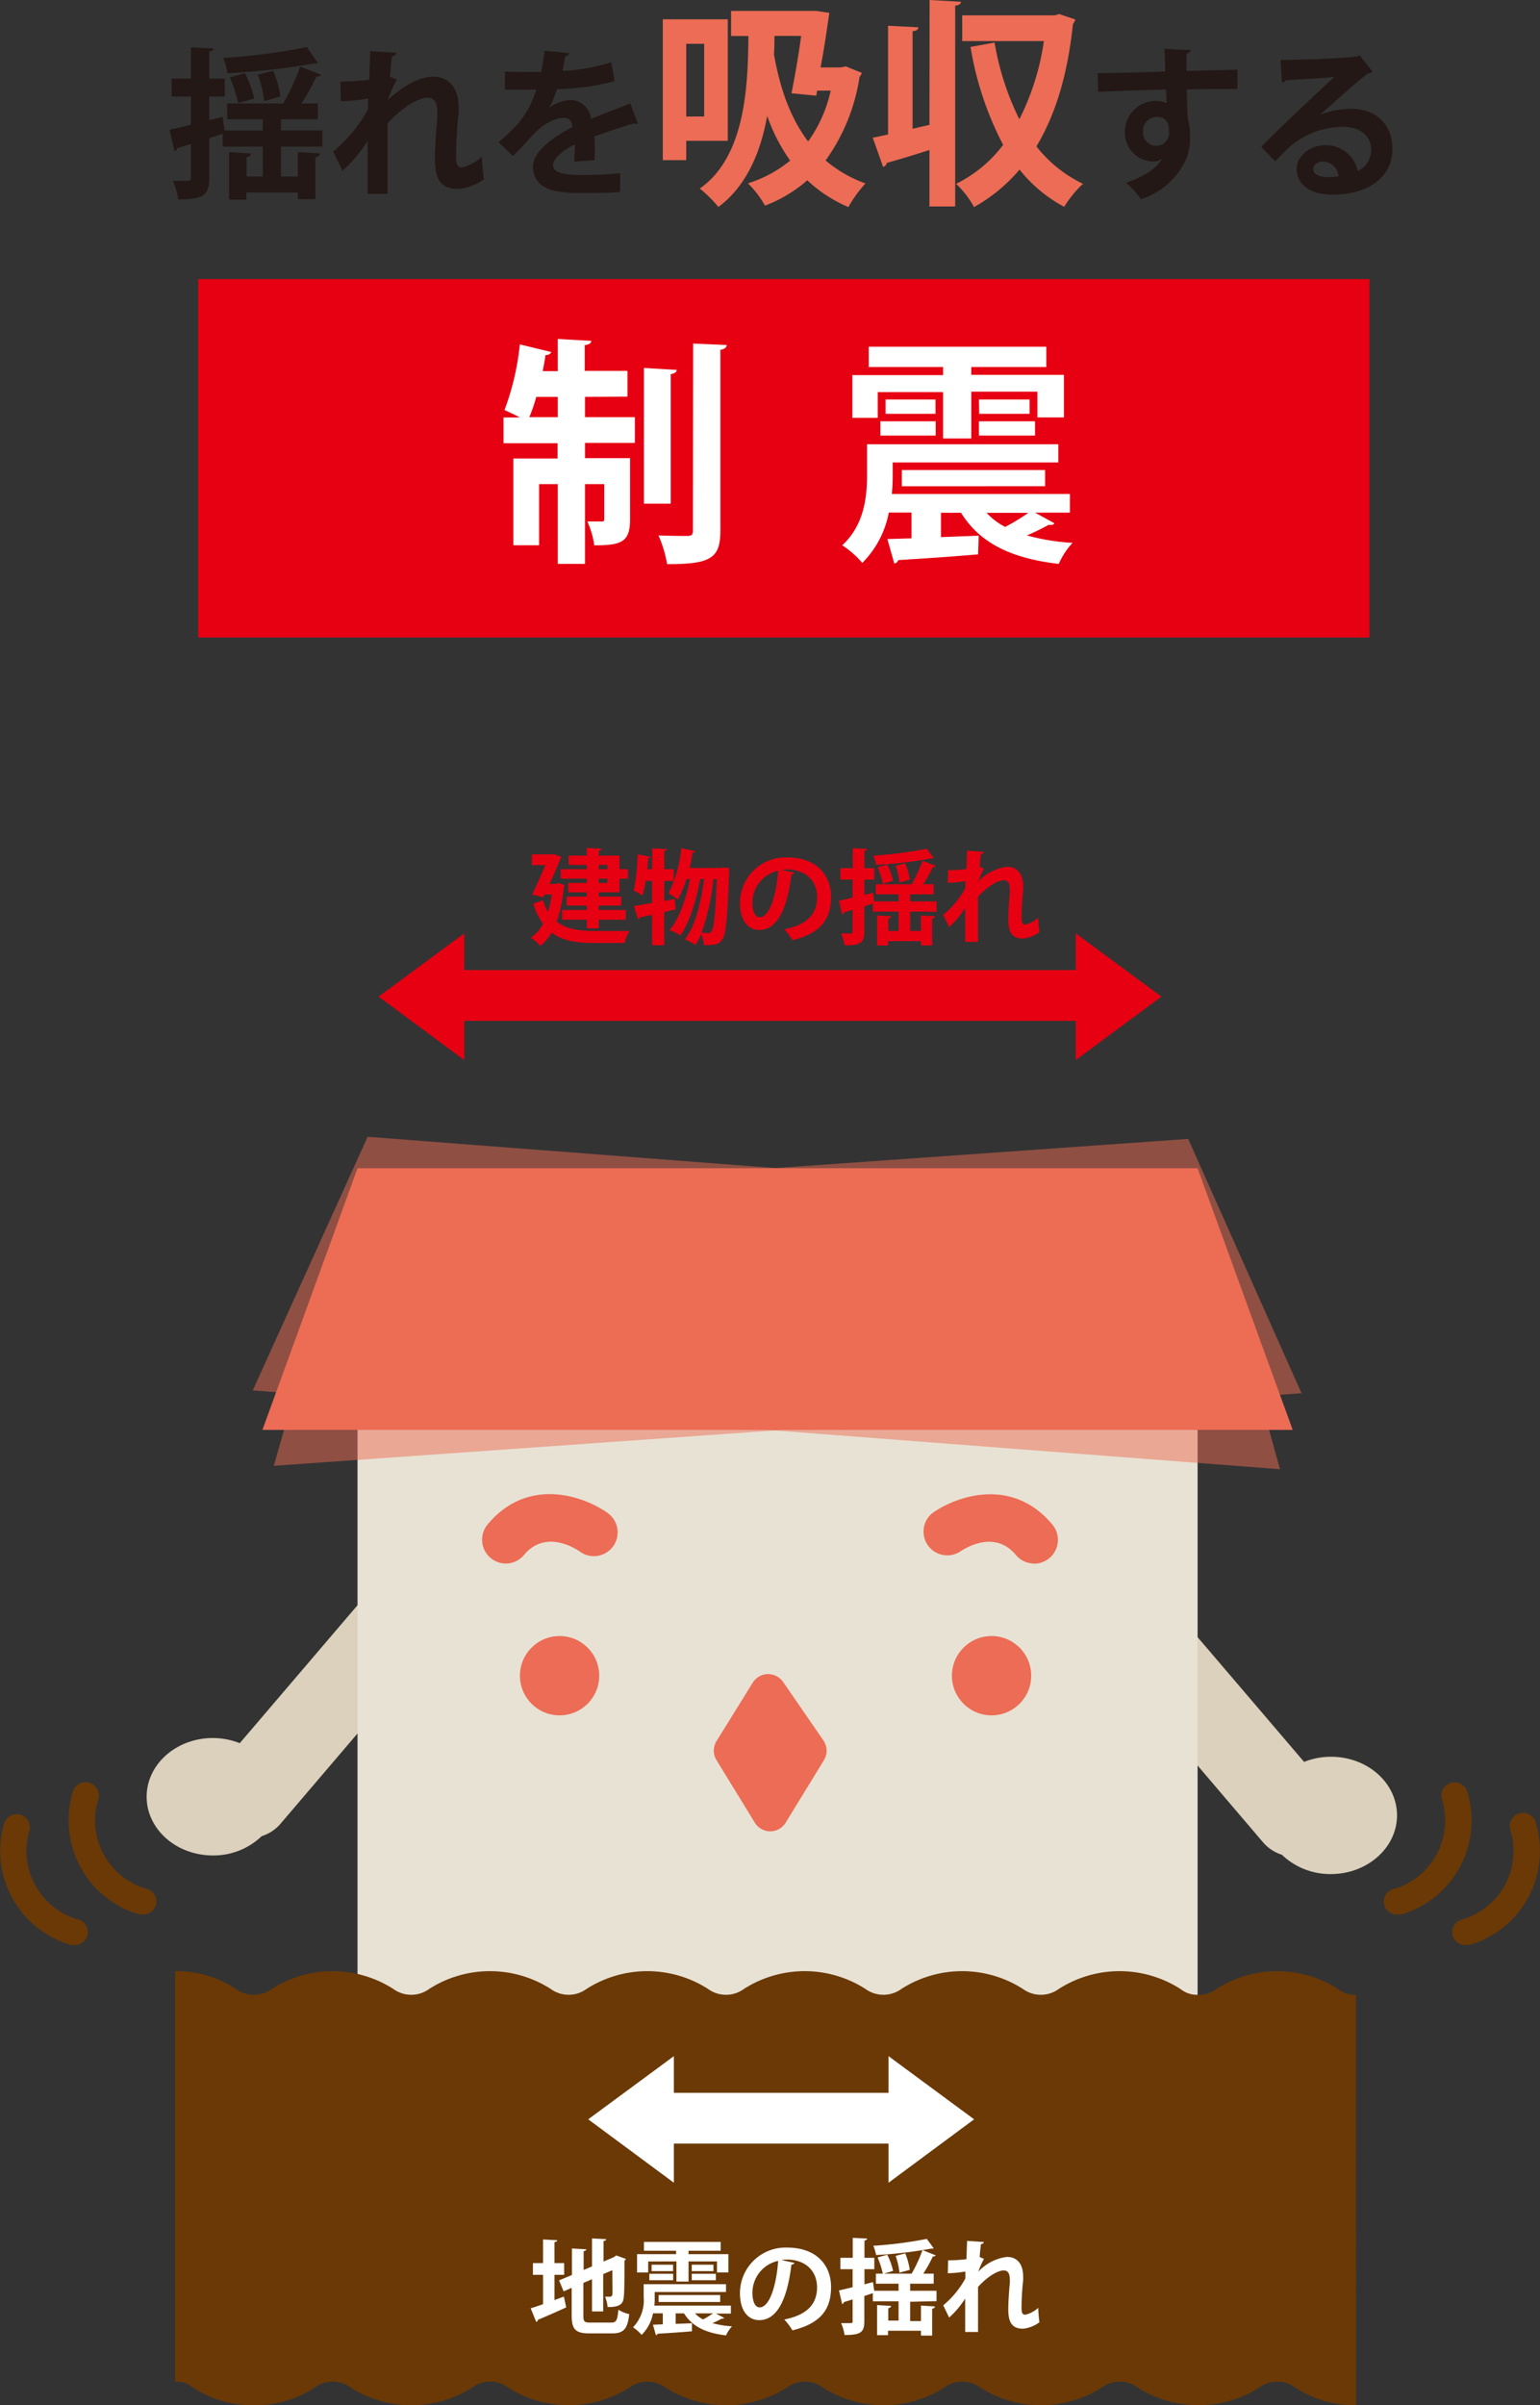
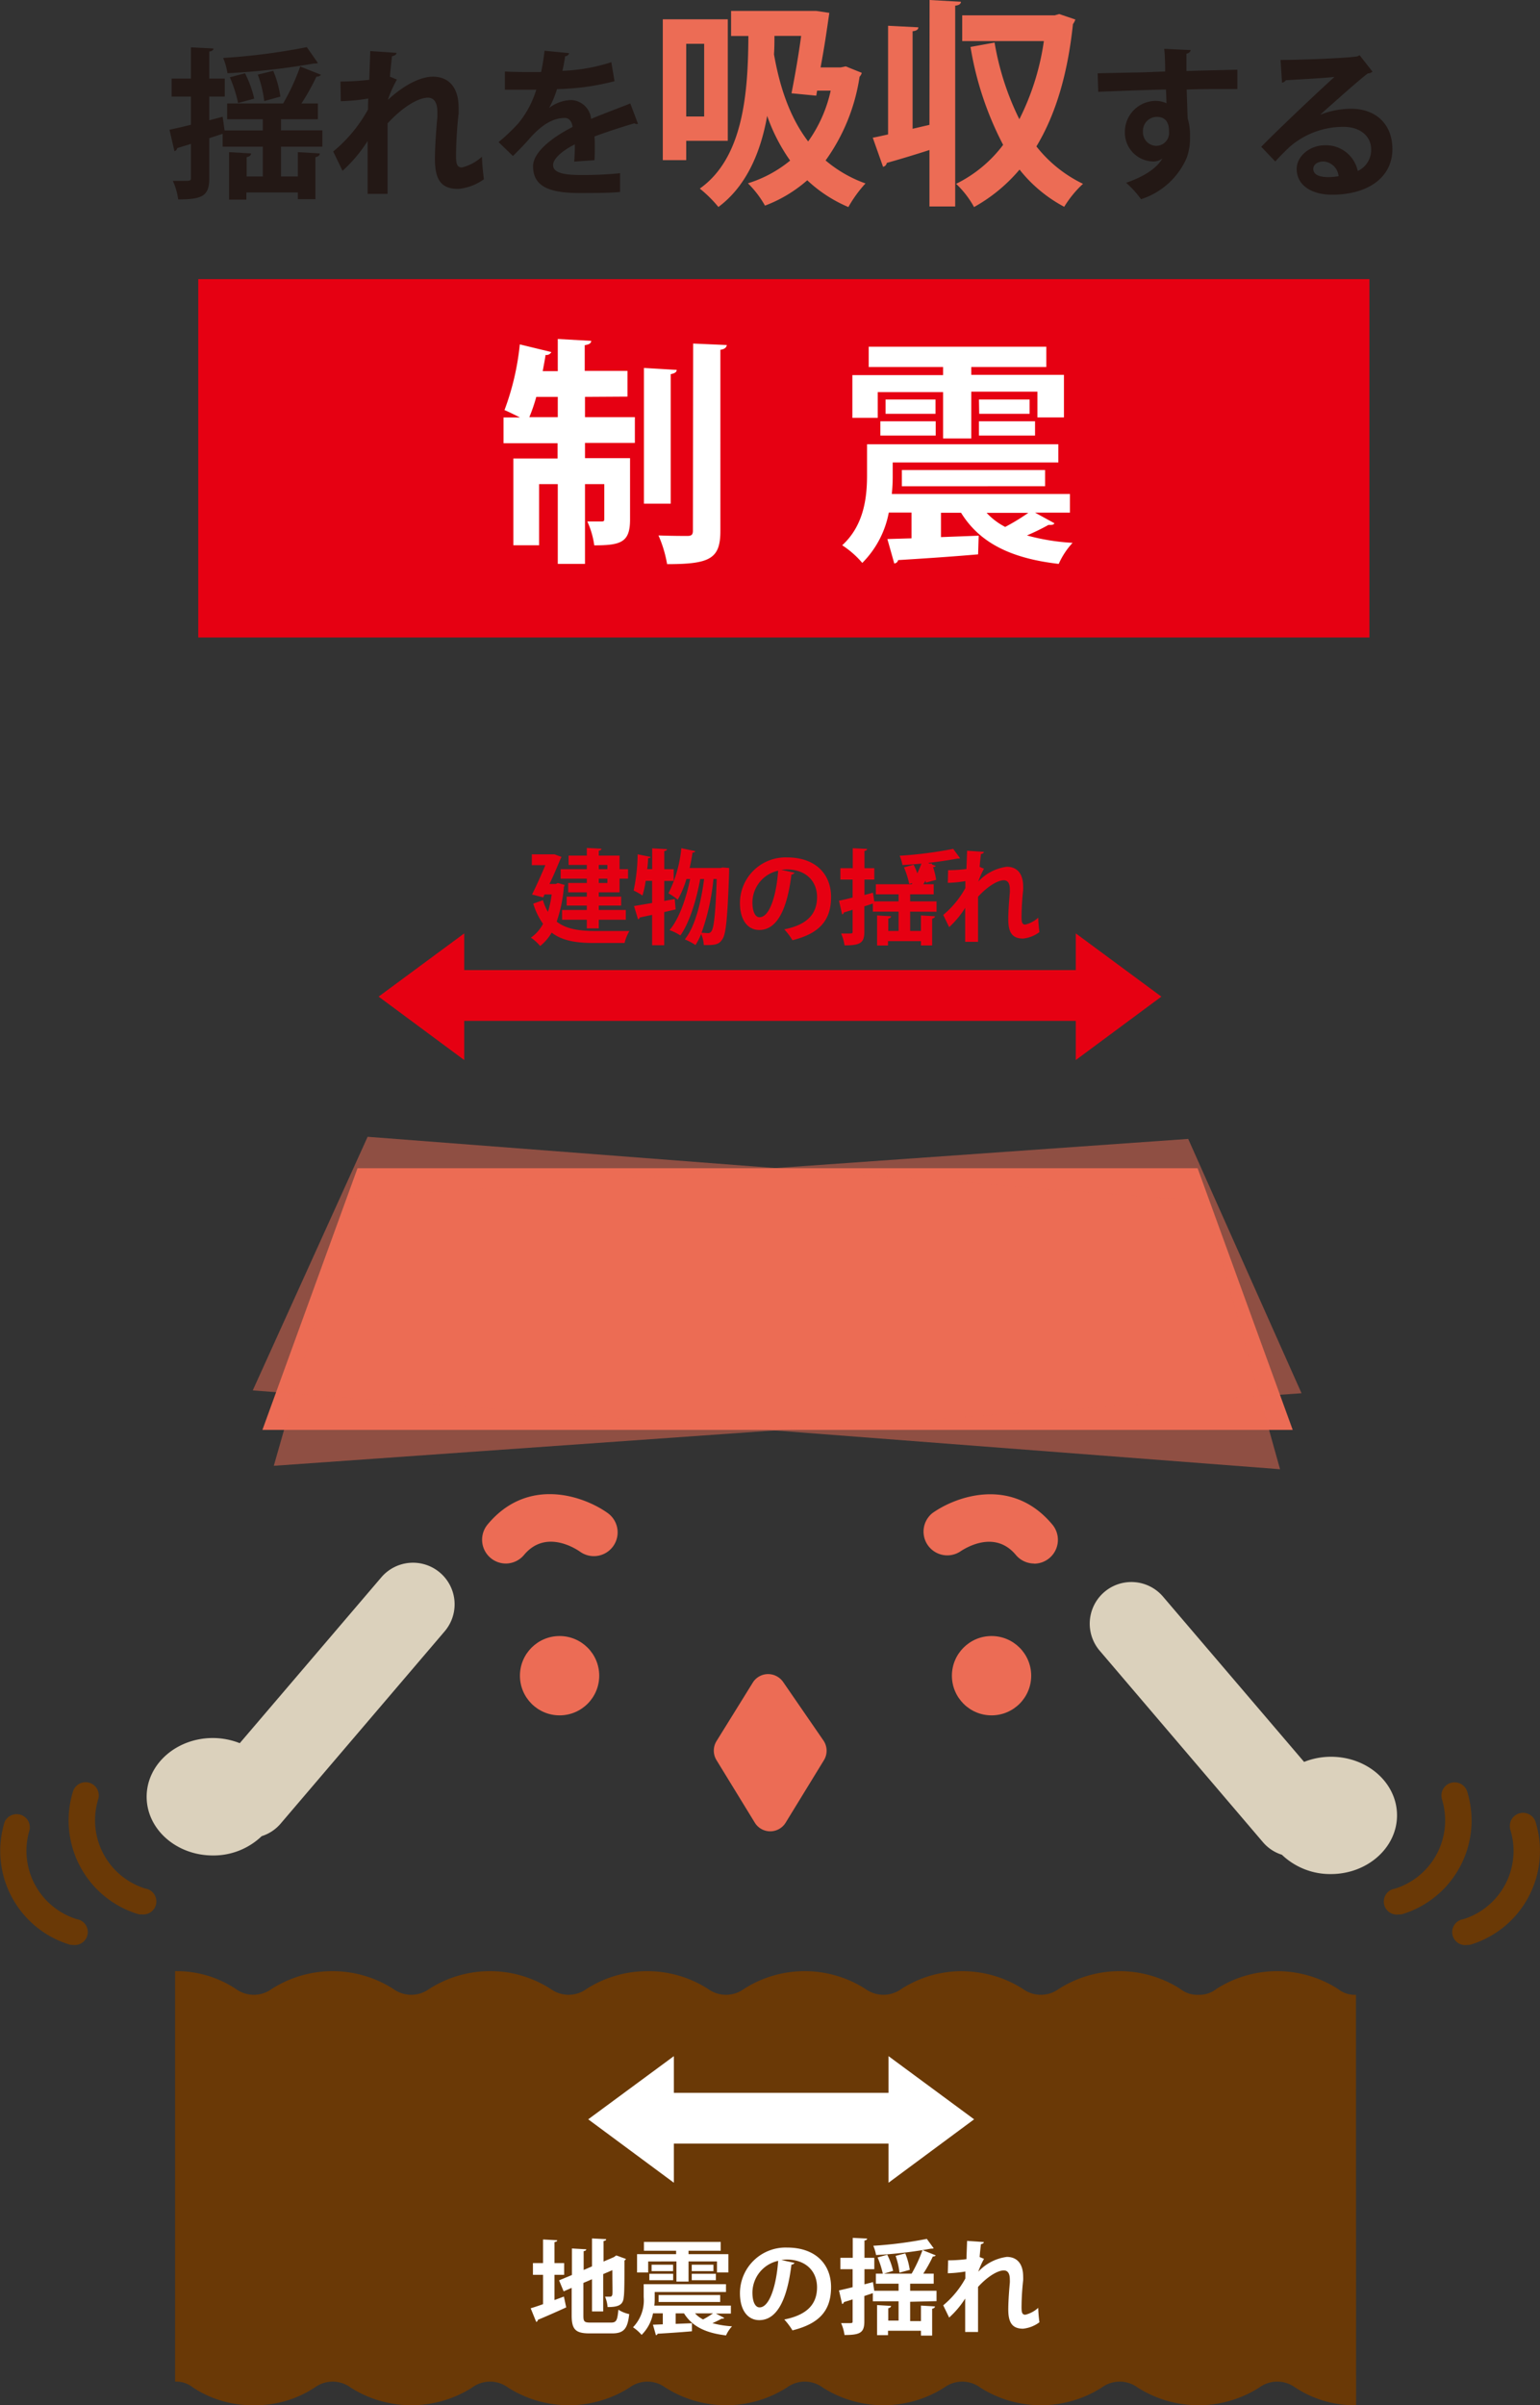
<svg xmlns="http://www.w3.org/2000/svg" viewBox="0 0 239.32 373.57">
  <rect x="0" y="0" width="239.32" height="373.57" fill="#333333" stroke="none" />
  <defs>
    <style>.cls-1{fill:#e60012;}.cls-2{fill:#dbd1bc;}.cls-3{fill:#e8e2d4;}.cls-4,.cls-5{fill:#ec6c55;}.cls-5{opacity:0.5;}.cls-6{fill:#6a3906;}.cls-7{fill:#fff;}.cls-8{fill:#231815;}</style>
  </defs>
  <g id="レイヤー_2" data-name="レイヤー 2">
    <g id="_1" data-name="1">
      <rect class="cls-1" x="30.81" y="43.35" width="182" height="55.66" />
      <path class="cls-2" d="M68.38,244.26a6.47,6.47,0,0,0-9.12.72l-22,25.76a11.47,11.47,0,0,0-4.18-.8c-5.68,0-10.29,4.08-10.29,9.12s4.61,9.12,10.29,9.12a10.83,10.83,0,0,0,7.59-3,6.39,6.39,0,0,0,2.91-1.91L69.1,253.37A6.46,6.46,0,0,0,68.38,244.26Z" />
      <path class="cls-2" d="M206.84,272.85a11.27,11.27,0,0,0-4.18.8l-22-25.76a6.47,6.47,0,0,0-9.84,8.4l25.48,29.87a6.39,6.39,0,0,0,2.91,1.91,10.85,10.85,0,0,0,7.6,3c5.68,0,10.29-4.09,10.29-9.12S212.52,272.85,206.84,272.85Z" />
-       <rect class="cls-3" x="55.56" y="183.9" width="130.55" height="130.55" />
      <circle class="cls-4" cx="86.96" cy="260.26" r="6.16" />
      <circle class="cls-4" cx="154.09" cy="260.26" r="6.16" />
      <polygon class="cls-4" points="200.89 222.08 40.78 222.08 55.56 181.44 186.11 181.44 200.89 222.08" />
      <polygon class="cls-5" points="202.26 216.39 42.55 227.66 54.43 186.08 184.65 176.89 202.26 216.39" />
      <polygon class="cls-5" points="39.28 215.95 198.92 228.19 187.29 186.54 57.13 176.56 39.28 215.95" />
      <path class="cls-6" d="M210.74,373.57a16.79,16.79,0,0,1-9.45-2.75,4.72,4.72,0,0,0-5.6,0,17.59,17.59,0,0,1-18.89,0,4.71,4.71,0,0,0-5.59,0,17.58,17.58,0,0,1-18.88,0,4.71,4.71,0,0,0-5.59,0,17.58,17.58,0,0,1-18.88,0,4.69,4.69,0,0,0-5.58,0,17.58,17.58,0,0,1-18.88,0,4.68,4.68,0,0,0-5.57,0,17.58,17.58,0,0,1-18.88,0,4.69,4.69,0,0,0-5.58,0,17.58,17.58,0,0,1-18.88,0,4.71,4.71,0,0,0-5.59,0,16.76,16.76,0,0,1-9.44,2.75A16.78,16.78,0,0,1,30,370.82a4.15,4.15,0,0,0-2.79-.92V306.15a16.67,16.67,0,0,1,9.44,2.76,4.73,4.73,0,0,0,5.58,0,17.54,17.54,0,0,1,18.89,0,4.73,4.73,0,0,0,5.58,0,17.52,17.52,0,0,1,18.88,0,4.72,4.72,0,0,0,5.57,0,17.52,17.52,0,0,1,18.88,0,4.73,4.73,0,0,0,5.58,0,17.52,17.52,0,0,1,18.88,0,4.75,4.75,0,0,0,5.59,0,17.52,17.52,0,0,1,18.88,0,4.73,4.73,0,0,0,5.58,0,17.54,17.54,0,0,1,18.89,0,4.14,4.14,0,0,0,2.79.91,4.19,4.19,0,0,0,2.81-.91,17.54,17.54,0,0,1,18.89,0,4.14,4.14,0,0,0,2.8.91Z" />
      <polygon class="cls-7" points="151.38 329.16 138.08 319.35 138.08 325.05 104.72 325.05 104.72 319.35 91.41 329.16 104.72 339.01 104.72 332.93 138.08 332.93 138.08 339.01 151.38 329.16" />
      <polygon class="cls-1" points="180.48 154.79 167.18 144.97 167.18 150.67 72.14 150.67 72.14 144.97 58.84 154.79 72.14 164.64 72.14 158.56 167.18 158.56 167.18 164.64 180.48 154.79" />
      <path class="cls-7" d="M86.17,357.23l1.46-.54.36,1.68c-1.59.73-3.28,1.47-4.4,1.93a.37.37,0,0,1-.26.33l-.86-2.12c.53-.16,1.2-.38,1.92-.64v-4.56H82.82v-1.82h1.57v-3.67l2.2.12c0,.16-.13.24-.42.29v3.26h1.5v1.82h-1.5Zm4.49,2.41c0,.95.14,1.09,1.15,1.09h3.13c.87,0,1-.37,1.16-2a5,5,0,0,0,1.68.68c-.24,2.27-.82,3-2.68,3H91.65c-2.2,0-2.81-.59-2.81-2.8v-4.27l-1.25.54-.71-1.71,2-.83v-4.12l2.23.13c0,.14-.12.24-.41.29v2.92L92,352v-4.34l2.2.11c0,.16-.13.26-.41.29v3.19l1.59-.68.39-.27,1.51.55a.55.55,0,0,1-.24.24c0,3.07,0,5-.11,5.67-.08,1.25-.85,1.56-2.51,1.56a5.21,5.21,0,0,0-.39-1.61c.27,0,.64,0,.78,0s.29-.05.35-.34,0-1.45,0-3.78l-1.42.61V359H92v-5l-1.34.57Z" />
      <path class="cls-7" d="M112.54,360c-.06.12-.14.12-.39.12-.37.2-.91.48-1.44.7a15.09,15.09,0,0,0,3.05.49,5.15,5.15,0,0,0-.93,1.41c-3.19-.37-5.28-1.41-6.53-3.42H105v1.63l2.53-.1,0,1.25c-2,.18-4,.3-5.34.38a.29.29,0,0,1-.26.23l-.46-1.63L103,361v-1.71h-1.52a6.37,6.37,0,0,1-1.77,3.35,6.63,6.63,0,0,0-1.34-1.18,6,6,0,0,0,1.66-4.69v-2h12.79v1.21H101.74v.86c0,.39,0,.82-.06,1.25h11.9v1.24h-2.33Zm-11.81-8.76v1.71H99V350.1h6.07v-.53h-5V348.2H112v1.37h-5v.53h6.19v2.84h-1.77v-1.71H107v3.13h-1.88v-3.13Zm.18,2.91v-1h3.7v1Zm.35-2.41h3.34v1h-3.34Zm10.66,5.79h-9.57v-1.08h9.57Zm-4.42-5.79h3.37v1H107.5Zm0,2.41v-1h3.75v1Zm.51,5.15a4.28,4.28,0,0,0,1.25.94,13.4,13.4,0,0,0,1.54-.94Z" />
      <path class="cls-7" d="M123.47,351.46a.55.55,0,0,1-.48.27c-.66,5.46-2.25,8.62-5,8.62-1.74,0-3-1.47-3-4.19a7.09,7.09,0,0,1,7.33-7.08c4.51,0,6.83,2.68,6.83,6.14,0,3.75-1.93,5.7-6,6.72a10.64,10.64,0,0,0-1.27-1.69c3.64-.72,5.09-2.46,5.09-5s-1.79-4.31-4.72-4.31a7.15,7.15,0,0,0-.82.07Zm-2.54-.32a5.08,5.08,0,0,0-4,4.94c0,1.35.4,2.29,1.11,2.29C119.62,358.37,120.66,354.87,120.93,351.14Z" />
      <path class="cls-7" d="M141.44,357.5v3h1.68v-2.41l2.17.13c0,.17-.15.31-.43.36v4.17h-1.74V362H138v.68H136.3v-4.67l2.17.13c0,.17-.14.31-.43.36v1.92h1.6v-3h-4v-1.26l-1.32.44v3.95c0,1.74-.64,2.11-3.08,2.11a6.83,6.83,0,0,0-.53-1.84l.91,0c.85,0,.88,0,.88-.3v-3.39l-1.36.42a.37.37,0,0,1-.27.3l-.49-2.12c.59-.13,1.32-.29,2.12-.5v-2.79H130.6v-1.77h1.92v-3.1l2.23.11c0,.16-.12.26-.41.31v2.68h1.53v1.77h-1.53v2.35l1.32-.35.2,1.35h3.78v-1.1h-3.53v-1.56h5.56a22.14,22.14,0,0,0,1.69-3.66l2.06.82a.51.51,0,0,1-.45.17,21.87,21.87,0,0,1-1.49,2.67h1.62v1.56h-3.66v1.1h4.1v1.61Zm3.66-8.31a.46.46,0,0,1-.23.05.53.53,0,0,1-.16,0,67.34,67.34,0,0,1-8.57,1,6.12,6.12,0,0,0-.43-1.44,63.2,63.2,0,0,0,8.32-1.07Zm-7.22,1a10.85,10.85,0,0,1,.91,2.51l-1.59.48a14,14,0,0,0-.82-2.57Zm2.8-.21a10.85,10.85,0,0,1,.7,2.56l-1.6.44a11.5,11.5,0,0,0-.6-2.61Z" />
      <path class="cls-7" d="M147.34,351.06a22.7,22.7,0,0,0,2.85-.18c0-.25.1-2.78.1-2.84l2.6.18c0,.16-.16.28-.45.33-.08.67-.16,1.44-.2,2l.68.28a12,12,0,0,0-.89,2,7.33,7.33,0,0,1,4.43-2.3c1.62,0,2.54,1.1,2.54,3.06a5.63,5.63,0,0,1,0,.58,39.93,39.93,0,0,0-.25,4.13c0,.81.07,1.21.59,1.21a4.53,4.53,0,0,0,2-1.07,21.3,21.3,0,0,0,.19,2.24,5.11,5.11,0,0,1-2.54,1c-1.73,0-2.3-1-2.3-3,0-.21,0-1.56.24-4.13a4.6,4.6,0,0,0,0-.5c0-1-.35-1.42-.94-1.42-.94,0-2.51.93-4,2.56,0,3.11,0,6.14,0,7h-2V357a14.2,14.2,0,0,1-2.49,2.95l-.92-1.9a14.46,14.46,0,0,0,3.44-4.17c0-.35,0-.7,0-1.08a18.89,18.89,0,0,1-2.73.27Z" />
      <path class="cls-1" d="M86.68,137.14l1.06.3a1.2,1.2,0,0,1-.11.32,22.15,22.15,0,0,1-1.12,5.38c1.5,1.18,3.53,1.44,5.89,1.46,1,0,4.23,0,5.41,0a6.78,6.78,0,0,0-.75,1.86H92.35c-2.71,0-4.93-.31-6.62-1.61a7.33,7.33,0,0,1-1.79,2.08,6.81,6.81,0,0,0-1.44-1.3,6,6,0,0,0,1.89-2.15,10.62,10.62,0,0,1-1.52-3.13l1.5-.54a8.81,8.81,0,0,0,.78,1.82,15.15,15.15,0,0,0,.58-2.71H84.62l-.2.46-1.74-.45c.7-1.4,1.48-3.16,2.07-4.56h-2.1v-1.68h3.16l.35,0,1.1.4c-.05.1-.1.21-.16.31-.42,1-1,2.44-1.71,3.89h1ZM91.19,135v-.66H88.36v-1.45h2.83v-1.19l2.28.12c0,.16-.13.26-.42.31v.76h3.23V135H97.6v1.47H96.28v2.12H93.05v.67h3.48v1.39H93.05v.68h4.2v1.52h-4.2v1.34H91.19v-1.34H87.35v-1.52h3.84v-.68H88.06v-1.39h3.13v-.67H88.3v-1.45h2.89v-.67H87.13V135Zm3.2-.66H93.05V135h1.34Zm0,2.8v-.67H93.05v.67Z" />
      <path class="cls-1" d="M104.85,139.63l.15,1.61-1.78.42v5.15h-1.88v-4.72l-1.92.41a.33.33,0,0,1-.27.28l-.62-2.06,2.81-.47v-3.44h-1a14,14,0,0,1-.5,2.28,10,10,0,0,0-1.37-.78,28.67,28.67,0,0,0,.62-5.62l2,.4c0,.13-.16.21-.38.21,0,.54-.06,1.11-.13,1.69h.77v-3.23l2.3.13c0,.14-.13.26-.42.29V135h1.46v1.82h-1.46v3.11Zm7.46-4.9,1,.08,0,.61c-.25,7.15-.49,9.72-1.06,10.47-.39.6-.82.89-2.18.89h-.7a4.74,4.74,0,0,0-.41-1.71,10.08,10.08,0,0,1-.88,1.71,9.25,9.25,0,0,0-1.66-.88c1.69-2.09,2.57-6.07,3-9.37h-.61c-.52,3-1.64,6.77-3.08,8.76a7.6,7.6,0,0,0-1.69-.83c1.55-1.77,2.62-5.09,3.21-7.93h-.58a14.83,14.83,0,0,1-1.35,3.21,9.32,9.32,0,0,0-1.44-1,19.66,19.66,0,0,0,2-7l2.15.45c0,.14-.17.22-.41.22-.11.8-.27,1.6-.45,2.4h4.82Zm-1.44,1.79a34.58,34.58,0,0,1-1.85,8.36c.43,0,.81.05,1,.05a.59.59,0,0,0,.55-.32c.35-.48.62-2.49.81-8.09Z" />
      <path class="cls-1" d="M123.47,135.55a.55.55,0,0,1-.48.27c-.66,5.46-2.25,8.62-5,8.62-1.74,0-3-1.47-3-4.19a7.09,7.09,0,0,1,7.33-7.08c4.51,0,6.83,2.68,6.83,6.14,0,3.75-1.93,5.7-6,6.72a10.64,10.64,0,0,0-1.27-1.69c3.64-.72,5.09-2.46,5.09-5s-1.79-4.31-4.72-4.31a7.15,7.15,0,0,0-.82.07Zm-2.54-.32a5.08,5.08,0,0,0-4,4.94c0,1.35.4,2.29,1.11,2.29C119.62,142.46,120.66,139,120.93,135.23Z" />
-       <path class="cls-1" d="M141.44,141.59v3h1.68v-2.41l2.17.13c0,.17-.15.31-.43.36v4.17h-1.74v-.67H138v.68H136.3v-4.67l2.17.13c0,.17-.14.31-.43.36v1.92h1.6v-3h-4v-1.26l-1.32.44v3.95c0,1.74-.64,2.11-3.08,2.11a6.83,6.83,0,0,0-.53-1.84l.91,0c.85,0,.88,0,.88-.3v-3.39l-1.36.42a.37.37,0,0,1-.27.3l-.49-2.12c.59-.13,1.32-.29,2.12-.5v-2.79H130.6v-1.77h1.92v-3.1l2.23.11c0,.16-.12.26-.41.31v2.68h1.53v1.77h-1.53V139l1.32-.35.2,1.35h3.78v-1.1h-3.53v-1.56h5.56a22.14,22.14,0,0,0,1.69-3.66l2.06.82a.51.51,0,0,1-.45.17,21.87,21.87,0,0,1-1.49,2.67h1.62v1.56h-3.66V140h4.1v1.61Zm3.66-8.31a.46.46,0,0,1-.23.05.53.53,0,0,1-.16,0,67.34,67.34,0,0,1-8.57,1,6.12,6.12,0,0,0-.43-1.44,63.2,63.2,0,0,0,8.32-1.07Zm-7.22,1a10.85,10.85,0,0,1,.91,2.51l-1.59.48a14,14,0,0,0-.82-2.57Zm2.8-.21a10.85,10.85,0,0,1,.7,2.56l-1.6.44a11.5,11.5,0,0,0-.6-2.61Z" />
+       <path class="cls-1" d="M141.44,141.59v3h1.68v-2.41l2.17.13c0,.17-.15.31-.43.36v4.17h-1.74v-.67H138v.68H136.3v-4.67l2.17.13c0,.17-.14.31-.43.36v1.92h1.6v-3h-4v-1.26l-1.32.44v3.95c0,1.74-.64,2.11-3.08,2.11a6.83,6.83,0,0,0-.53-1.84l.91,0c.85,0,.88,0,.88-.3v-3.39l-1.36.42a.37.37,0,0,1-.27.3l-.49-2.12c.59-.13,1.32-.29,2.12-.5v-2.79H130.6v-1.77h1.92v-3.1l2.23.11c0,.16-.12.26-.41.31v2.68h1.53v1.77h-1.53V139l1.32-.35.2,1.35h3.78v-1.1h-3.53v-1.56h5.56a22.14,22.14,0,0,0,1.69-3.66l2.06.82a.51.51,0,0,1-.45.17,21.87,21.87,0,0,1-1.49,2.67h1.62v1.56h-3.66V140h4.1v1.61m3.66-8.31a.46.46,0,0,1-.23.05.53.53,0,0,1-.16,0,67.34,67.34,0,0,1-8.57,1,6.12,6.12,0,0,0-.43-1.44,63.2,63.2,0,0,0,8.32-1.07Zm-7.22,1a10.85,10.85,0,0,1,.91,2.51l-1.59.48a14,14,0,0,0-.82-2.57Zm2.8-.21a10.85,10.85,0,0,1,.7,2.56l-1.6.44a11.5,11.5,0,0,0-.6-2.61Z" />
      <path class="cls-1" d="M147.34,135.15a22.7,22.7,0,0,0,2.85-.18c0-.25.1-2.78.1-2.84l2.6.18c0,.16-.16.28-.45.33-.08.67-.16,1.44-.2,2l.68.28a12,12,0,0,0-.89,2,7.33,7.33,0,0,1,4.43-2.3c1.62,0,2.54,1.1,2.54,3.06a5.63,5.63,0,0,1,0,.58,39.93,39.93,0,0,0-.25,4.13c0,.81.07,1.21.59,1.21a4.53,4.53,0,0,0,2-1.07,21.3,21.3,0,0,0,.19,2.24,5.11,5.11,0,0,1-2.54,1c-1.73,0-2.3-1-2.3-3,0-.21,0-1.56.24-4.13a4.6,4.6,0,0,0,0-.5c0-1-.35-1.42-.94-1.42-.94,0-2.51.93-4,2.56,0,3.11,0,6.14,0,7h-2V141a14.2,14.2,0,0,1-2.49,3l-.92-1.9a14.46,14.46,0,0,0,3.44-4.17c0-.35,0-.7,0-1.08a18.89,18.89,0,0,1-2.73.27Z" />
      <path class="cls-8" d="M43.67,22.78v4.63h2.62V23.63l3.41.2c0,.28-.22.5-.68.58v6.53H46.29V29.89h-8V31H35.6V23.63l3.41.2c0,.28-.23.5-.68.58v3h2.51V22.78H34.6v-2l-2.08.68v6.21c0,2.73-1,3.3-4.83,3.3a10.1,10.1,0,0,0-.83-2.88c.51,0,1,0,1.43,0,1.33,0,1.38,0,1.38-.48V22.35L27.54,23a.59.59,0,0,1-.43.48l-.77-3.33c.93-.2,2.08-.45,3.33-.78V15h-3V12.21h3V7.35l3.5.18c0,.25-.2.4-.65.47v4.21h2.41V15H32.52v3.68l2.08-.55.3,2.13h5.94V18.52H35.3V16.07H44a33.25,33.25,0,0,0,2.65-5.74l3.23,1.28a.76.76,0,0,1-.7.28,36.11,36.11,0,0,1-2.33,4.18H49.4v2.45H43.67v1.73H50.1v2.53Zm5.73-13a.67.67,0,0,1-.35.08.77.77,0,0,1-.25,0,108.78,108.78,0,0,1-13.45,1.51A10.32,10.32,0,0,0,34.68,9a98,98,0,0,0,13-1.68Zm-11.32,1.6a17.43,17.43,0,0,1,1.43,3.94L37,16a21.26,21.26,0,0,0-1.28-4ZM42.46,11a16,16,0,0,1,1.11,4l-2.51.7a17.29,17.29,0,0,0-1-4.11Z" />
      <path class="cls-8" d="M52.91,12.66a37.34,37.34,0,0,0,4.48-.27c0-.4.15-4.36.15-4.46l4.09.28c-.05.25-.26.45-.71.52-.12,1-.25,2.25-.32,3.18l1.08.45a18.56,18.56,0,0,0-1.41,3.16c2.63-2.43,5.16-3.61,7-3.61,2.53,0,4,1.73,4,4.81,0,.3,0,.6,0,.9a63.13,63.13,0,0,0-.4,6.49c0,1.27.12,1.9.92,1.9a7.12,7.12,0,0,0,3.11-1.68c0,.83.2,2.86.3,3.51a8,8,0,0,1-4,1.5c-2.71,0-3.61-1.5-3.61-4.68,0-.33,0-2.46.38-6.49,0-.27,0-.55,0-.78,0-1.52-.56-2.22-1.48-2.22-1.48,0-3.93,1.45-6.26,4,0,4.89,0,9.64,0,10.94h-3.1l0-8.21a22.15,22.15,0,0,1-3.9,4.63l-1.45-3A22.38,22.38,0,0,0,57.19,17c0-.55,0-1.1.05-1.7a30.46,30.46,0,0,1-4.28.42Z" />
      <path class="cls-8" d="M99.14,19.22a.46.46,0,0,1-.2.05.64.64,0,0,1-.35-.12c-1.88.55-4.36,1.35-6.21,2.05.05.5.05,1.08.05,1.68s0,1.25-.05,2l-3.15.22c.07-.92.12-1.95.1-2.68-2,1-3.38,2.26-3.38,3.21,0,1.1,1.37,1.55,4.2,1.55a56.18,56.18,0,0,0,6.21-.28l0,2.91c-1.3.15-3.45.17-6.28.17-4.84,0-7.24-1.07-7.24-4.18,0-2,2.6-4.28,6.14-6.08-.08-.73-.46-1.4-1.21-1.4-1.65,0-3.4.85-5.46,3.18-.6.7-1.52,1.67-2.6,2.73l-2.23-2.16a29.59,29.59,0,0,0,3.06-2.9,15.19,15.19,0,0,0,2.8-5.24l-1,0c-.55,0-3.26,0-3.88,0V11.11c1.4.08,3.2.08,4.31.08l1.32,0a31.54,31.54,0,0,0,.53-3.31l3.83.38a.67.67,0,0,1-.63.48A22.28,22.28,0,0,1,87.4,11,27.92,27.92,0,0,0,95,9.66l.5,2.95a37.91,37.91,0,0,1-8.94,1.23,15,15,0,0,1-1.23,2.93h0a5.89,5.89,0,0,1,3.43-1.23,3.24,3.24,0,0,1,3.1,2.93c1.93-.82,4.29-1.68,6.09-2.4Z" />
      <path class="cls-4" d="M113.1,21.87h-6.46v3H103V3H113.1ZM109.43,6.8h-2.79V18.09h2.79Zm22,3.51,2.49,1a1.35,1.35,0,0,1-.34.61,29.76,29.76,0,0,1-5.28,13,19.9,19.9,0,0,0,6.2,3.57,19.51,19.51,0,0,0-2.66,3.67A21.64,21.64,0,0,1,125.45,28a21.41,21.41,0,0,1-6.57,3.94,15.58,15.58,0,0,0-2.65-3.47,19.27,19.27,0,0,0,6.56-3.53A28,28,0,0,1,119.22,18c-1,5.65-3.23,10.92-7.58,14.15a19.55,19.55,0,0,0-2.89-2.86c6.77-4.79,7.51-14.86,7.55-23.7h-2.69V1.7H126l.88,0,2,.3c-.41,2.79-.71,5-1.36,8.47h3.13ZM123,14.49c.55-2.76,1.13-6.12,1.5-8.91h-4.15c0,.92,0,1.87-.07,2.86.85,4.82,2.35,9.65,5.31,13.53a21.45,21.45,0,0,0,3.5-7.89h-2.11l-.13.78Z" />
      <path class="cls-4" d="M144.46,0l4.87.27c0,.34-.31.55-.89.61V32.07h-4V23.3c-2.52.81-4.93,1.53-6.63,2a.74.74,0,0,1-.58.61l-1.6-4.52c.72-.14,1.5-.31,2.38-.51V4l4.7.24c0,.34-.27.55-.89.61V20l2.62-.61ZM164.6,2.18l2.51.85a2.28,2.28,0,0,1-.37.71c-.82,7.79-2.69,14.05-5.68,19a20.52,20.52,0,0,0,7.24,5.81,16.87,16.87,0,0,0-2.92,3.57,22,22,0,0,1-6.94-5.78,25.45,25.45,0,0,1-7.07,5.82,14.71,14.71,0,0,0-2.79-3.61,20.4,20.4,0,0,0,7.31-6.05,50.26,50.26,0,0,1-5.07-15.21l3.74-.68a42.81,42.81,0,0,0,3.85,11.91,39.17,39.17,0,0,0,3.81-12.14H149.53v-4h14.39Z" />
      <path class="cls-8" d="M170.58,11.39c1.58-.06,3.78-.08,5.73-.13,1.18,0,3-.1,4.76-.15,0-.38,0-2.4-.15-3.53l4.13.2a.78.78,0,0,1-.67.55c0,.6,0,1.68,0,2.7,3.28-.1,6.56-.17,7.91-.2v3c-.72,0-1.67,0-2.75,0-1.5,0-3.28,0-5.13.08l.15,4.46a9,9,0,0,1,.37,2.85,9,9,0,0,1-.52,3.31,11.58,11.58,0,0,1-7.09,6.41A15.17,15.17,0,0,0,175,28.39c2.71-.93,4.76-2.23,5.64-3.78h0a2.27,2.27,0,0,1-1.38.47,4.48,4.48,0,0,1-4.45-4.56,4.81,4.81,0,0,1,4.83-4.85,4,4,0,0,1,1.63.37c0-.25-.05-1.62-.08-2.13-1.85,0-10.11.33-10.52.35Zm11.09,9.06c0-.55,0-2.3-1.9-2.3a2.18,2.18,0,0,0-2.15,2.35,2.1,2.1,0,0,0,2,2.15A2,2,0,0,0,181.67,20.45Z" />
      <path class="cls-8" d="M205.17,17.82a13.19,13.19,0,0,1,4.78-.93c3.8,0,6.43,2.33,6.43,6.26,0,4.49-3.9,7.09-9.36,7.09-3.23,0-5.51-1.48-5.51-4,0-2,2.05-3.68,4.41-3.68a5.05,5.05,0,0,1,5.08,4,3.61,3.61,0,0,0,2.08-3.33c0-2.15-1.78-3.53-4.31-3.53a12.72,12.72,0,0,0-8.34,3.1c-.6.55-1.6,1.56-2.25,2.28L196,22.8C197.73,21,204,15,207.39,11.94c-1.22.17-5.56.4-7.56.52a.89.89,0,0,1-.6.38L199,9.31c3.2,0,10.26-.28,11.91-.55l.38-.18,2,2.55a1.18,1.18,0,0,1-.73.28c-1.3.95-5.33,4.56-7.38,6.39Zm1.32,9.69a8.81,8.81,0,0,0,1.53-.15,2.52,2.52,0,0,0-2.35-2.28c-.83,0-1.58.43-1.58,1.15C204.09,27.41,205.67,27.51,206.49,27.51Z" />
      <path class="cls-6" d="M21.94,297.34a2.08,2.08,0,0,1-.6-.09,15.2,15.2,0,0,1-10-19,2.05,2.05,0,1,1,3.92,1.21,11.1,11.1,0,0,0,7.32,13.86,2,2,0,0,1-.61,4Z" />
      <path class="cls-6" d="M11.32,302.08a2.1,2.1,0,0,1-.61-.09,15.21,15.21,0,0,1-10-19A2.05,2.05,0,0,1,4.6,284.2a11.11,11.11,0,0,0,7.32,13.87,2,2,0,0,1-.6,4Z" />
      <path class="cls-6" d="M217.37,297.34a2,2,0,0,1-.6-4,11.1,11.1,0,0,0,7.32-13.86,2.05,2.05,0,1,1,3.92-1.21,15.2,15.2,0,0,1-10,19A2.15,2.15,0,0,1,217.37,297.34Z" />
      <path class="cls-6" d="M228,302.08a2,2,0,0,1-.6-4,11.1,11.1,0,0,0,7.32-13.86,2.05,2.05,0,0,1,3.92-1.22,15.21,15.21,0,0,1-10,19A2.15,2.15,0,0,1,228,302.08Z" />
      <path class="cls-7" d="M90.91,61.64v3.15h7.75v4H90.91v2.37h7v9.54c0,3.53-1.41,4-5.56,4a13.15,13.15,0,0,0-1.08-3.71c1,0,1.89,0,2.23,0s.41-.07.41-.44V75.19h-3V87.58H86.68V75.19h-2.9v9.5h-4V71.21h6.87V68.84H78.25v-4h2.56c-.81-.4-1.7-.85-2.41-1.15a40.56,40.56,0,0,0,2.38-10.2l4.9,1.19a.84.84,0,0,1-.9.44c-.11.82-.29,1.67-.44,2.53h2.34v-5l5.19.29c0,.37-.29.56-1,.67V57.6h6.64v4Zm-7.57,0a26.23,26.23,0,0,1-1.08,3.15h4.42V61.64Zm21.82-4.19c0,.33-.3.55-.93.66V78.23h-4.16V57.15Zm2.56-4.09,5.23.23c-.07.37-.3.63-1,.74V82.46c0,4.34-1.64,5.16-8.28,5.16a19,19,0,0,0-1.34-4.46c2,.08,3.86.08,4.49.08s.86-.19.86-.82Z" />
      <path class="cls-7" d="M163.86,81.27c-.15.26-.34.26-.93.26a36.29,36.29,0,0,1-3.34,1.63,33.35,33.35,0,0,0,7.09,1.15,12,12,0,0,0-2.15,3.27c-7.43-.85-12.29-3.27-15.18-7.94h-3.12v3.78l5.86-.22L152,86.1c-4.6.4-9.35.7-12.43.89a.65.65,0,0,1-.6.52l-1.07-3.79,3.75-.11v-4h-3.53A15,15,0,0,1,134,87.43a14.18,14.18,0,0,0-3.12-2.74c3.46-3.16,3.86-7.61,3.86-10.92V69h29.73v2.83H138.73v2a26.69,26.69,0,0,1-.14,2.89h27.68v2.9h-5.42ZM136.4,60.9v4h-3.94V58.26h14.1V57H135V53.85H162.6V57H150.94v1.22h14.4v6.61h-4.12v-4H150.94v7.27h-4.38V60.9Zm.41,6.75V65.43h8.6v2.22Zm.81-5.6h7.76v2.22h-7.76Zm24.79,13.47H140.15V73h22.26ZM152.13,62.05H160v2.22h-7.83Zm0,5.6V65.43h8.72v2.22Zm1.19,12a10.44,10.44,0,0,0,2.89,2.19,33,33,0,0,0,3.6-2.19Z" />
      <path class="cls-4" d="M78.6,242.84a3.7,3.7,0,0,1-2.83-6.06c6.24-7.5,14.94-4.45,18.67-1.78a3.69,3.69,0,1,1-4.3,6c-.86-.6-5.42-3.44-8.7.5A3.71,3.71,0,0,1,78.6,242.84Z" />
      <path class="cls-4" d="M160.71,242.84a3.72,3.72,0,0,1-2.84-1.33c-3.28-3.94-7.83-1.1-8.72-.49a3.69,3.69,0,0,1-4.27-6c3.73-2.67,12.42-5.72,18.67,1.78a3.7,3.7,0,0,1-2.84,6.06Z" />
      <path class="cls-4" d="M127.94,270.29l-6.25-9.07a2.86,2.86,0,0,0-2.38-1.21,2.81,2.81,0,0,0-2.33,1.33l-5.62,9.06a2.82,2.82,0,0,0,0,3l5.94,9.69a2.81,2.81,0,0,0,4.79,0l5.94-9.69A2.81,2.81,0,0,0,127.94,270.29Z" />
    </g>
  </g>
</svg>